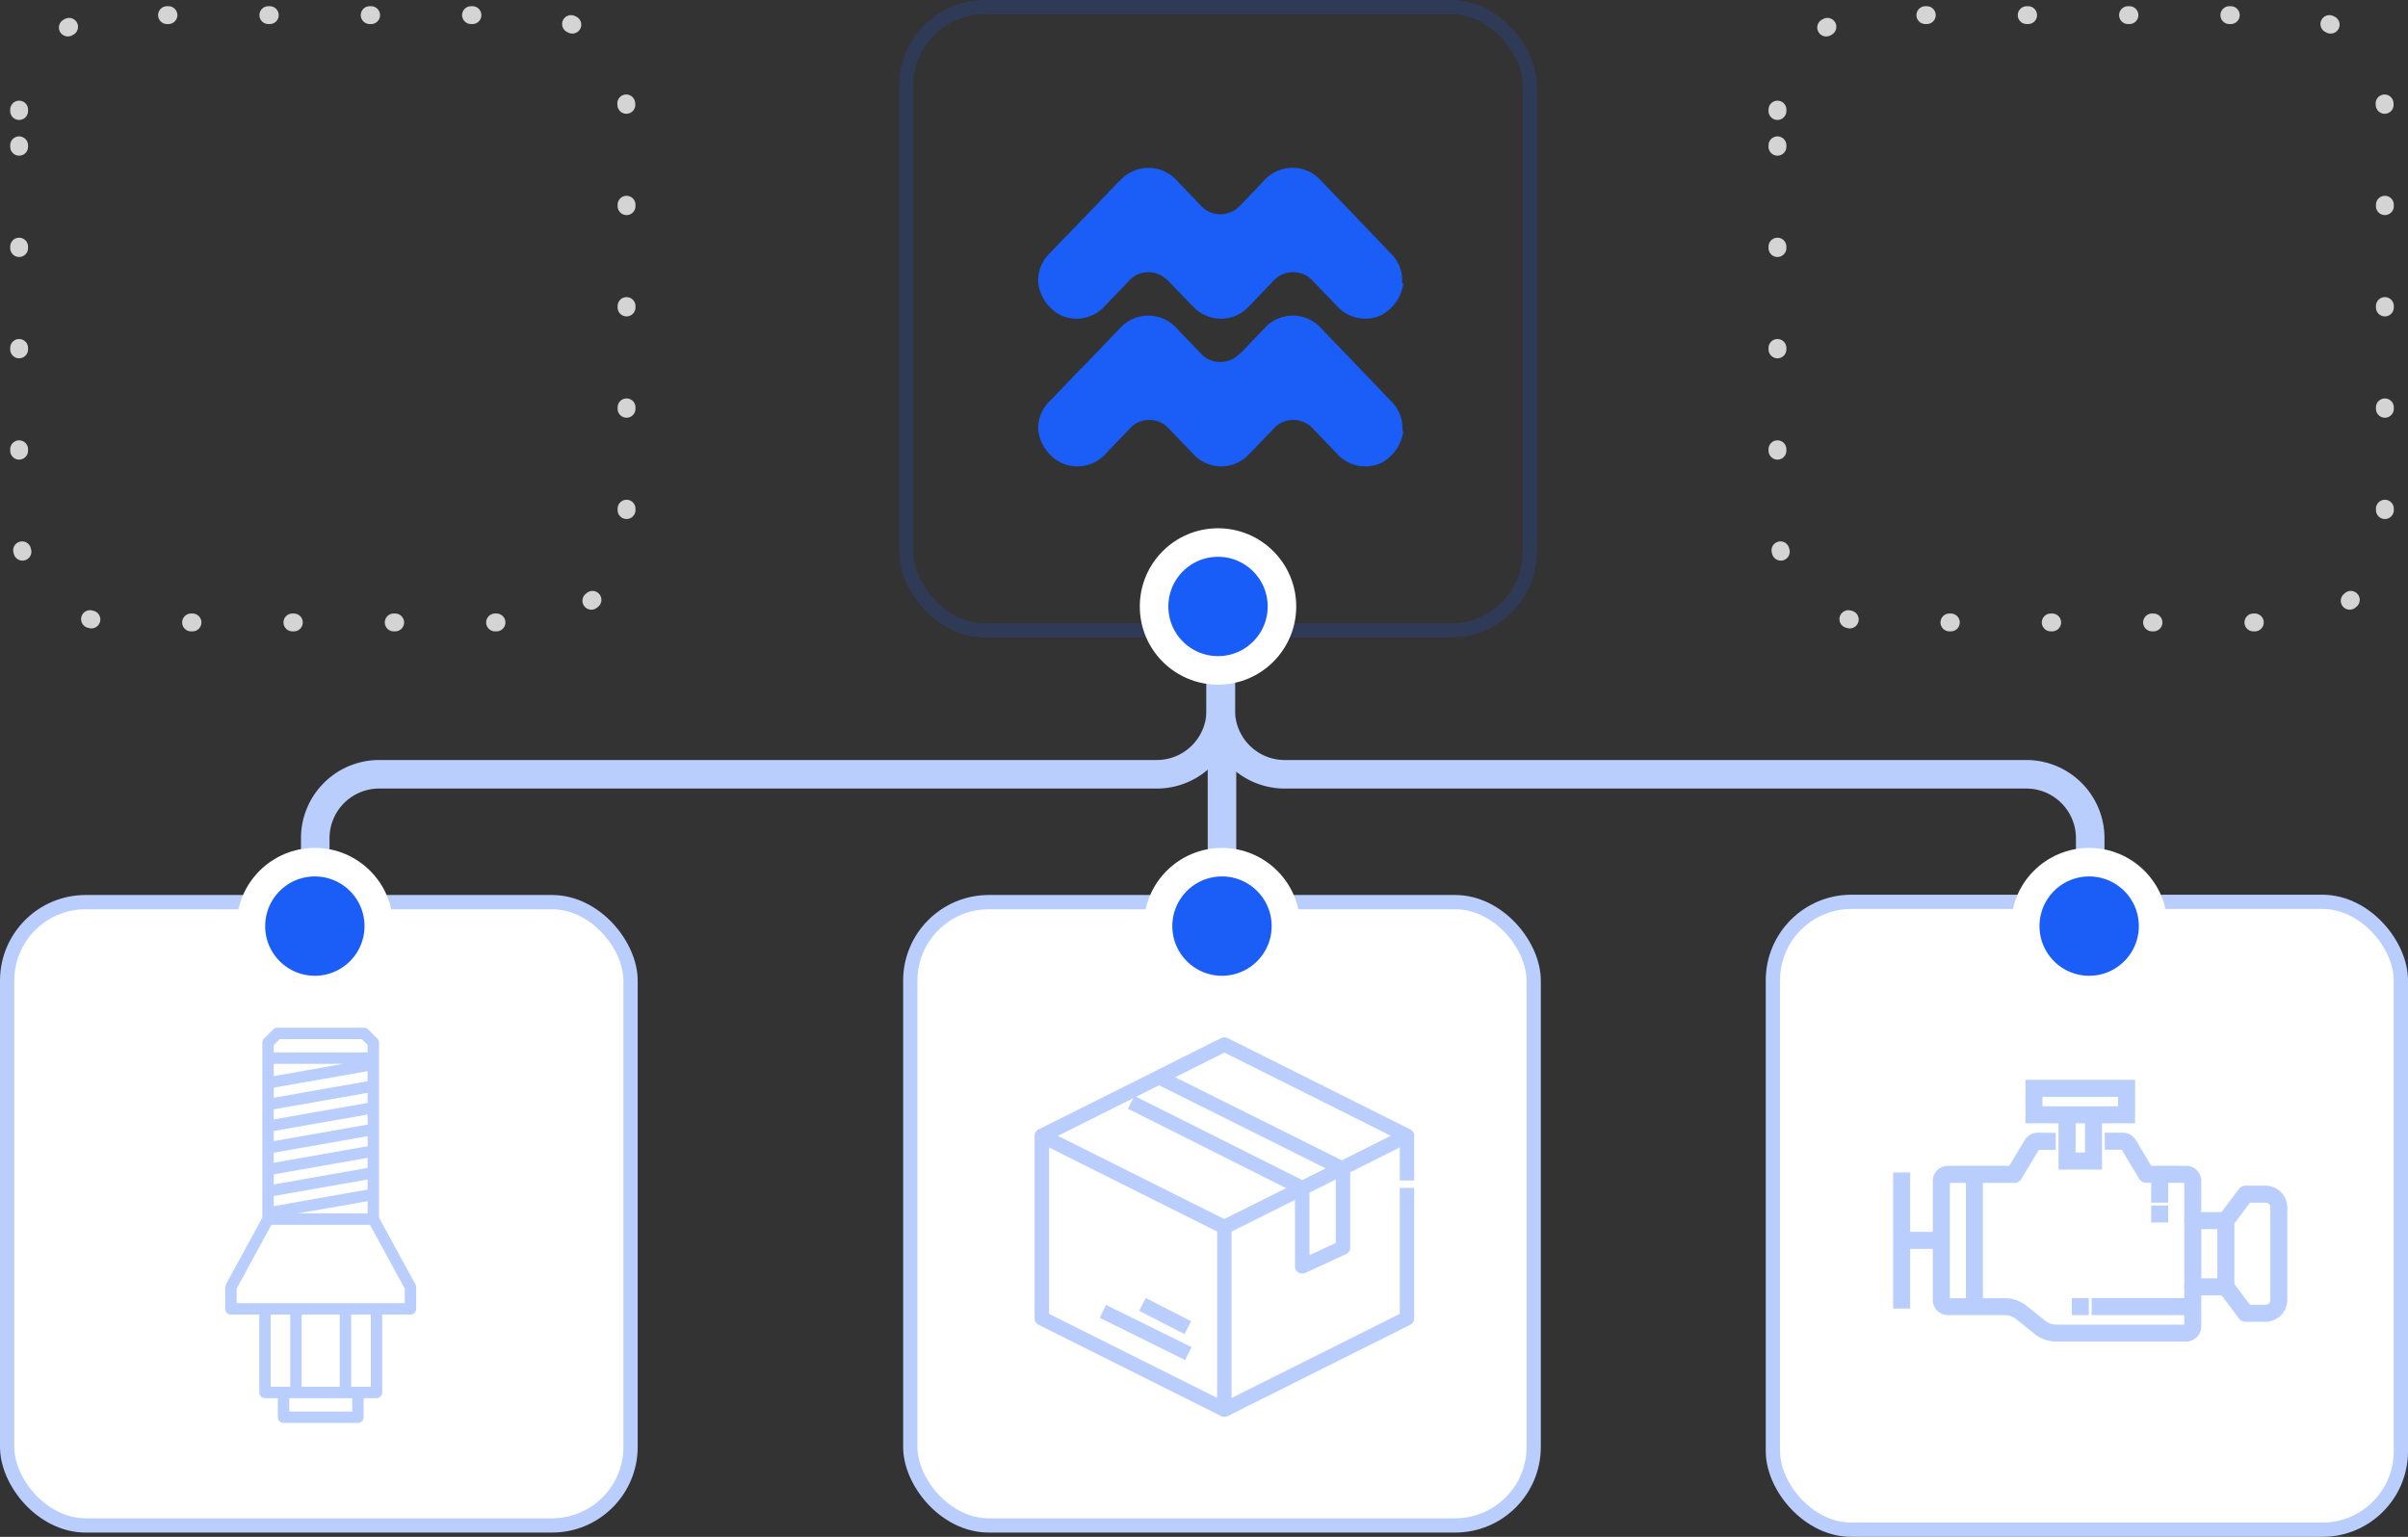
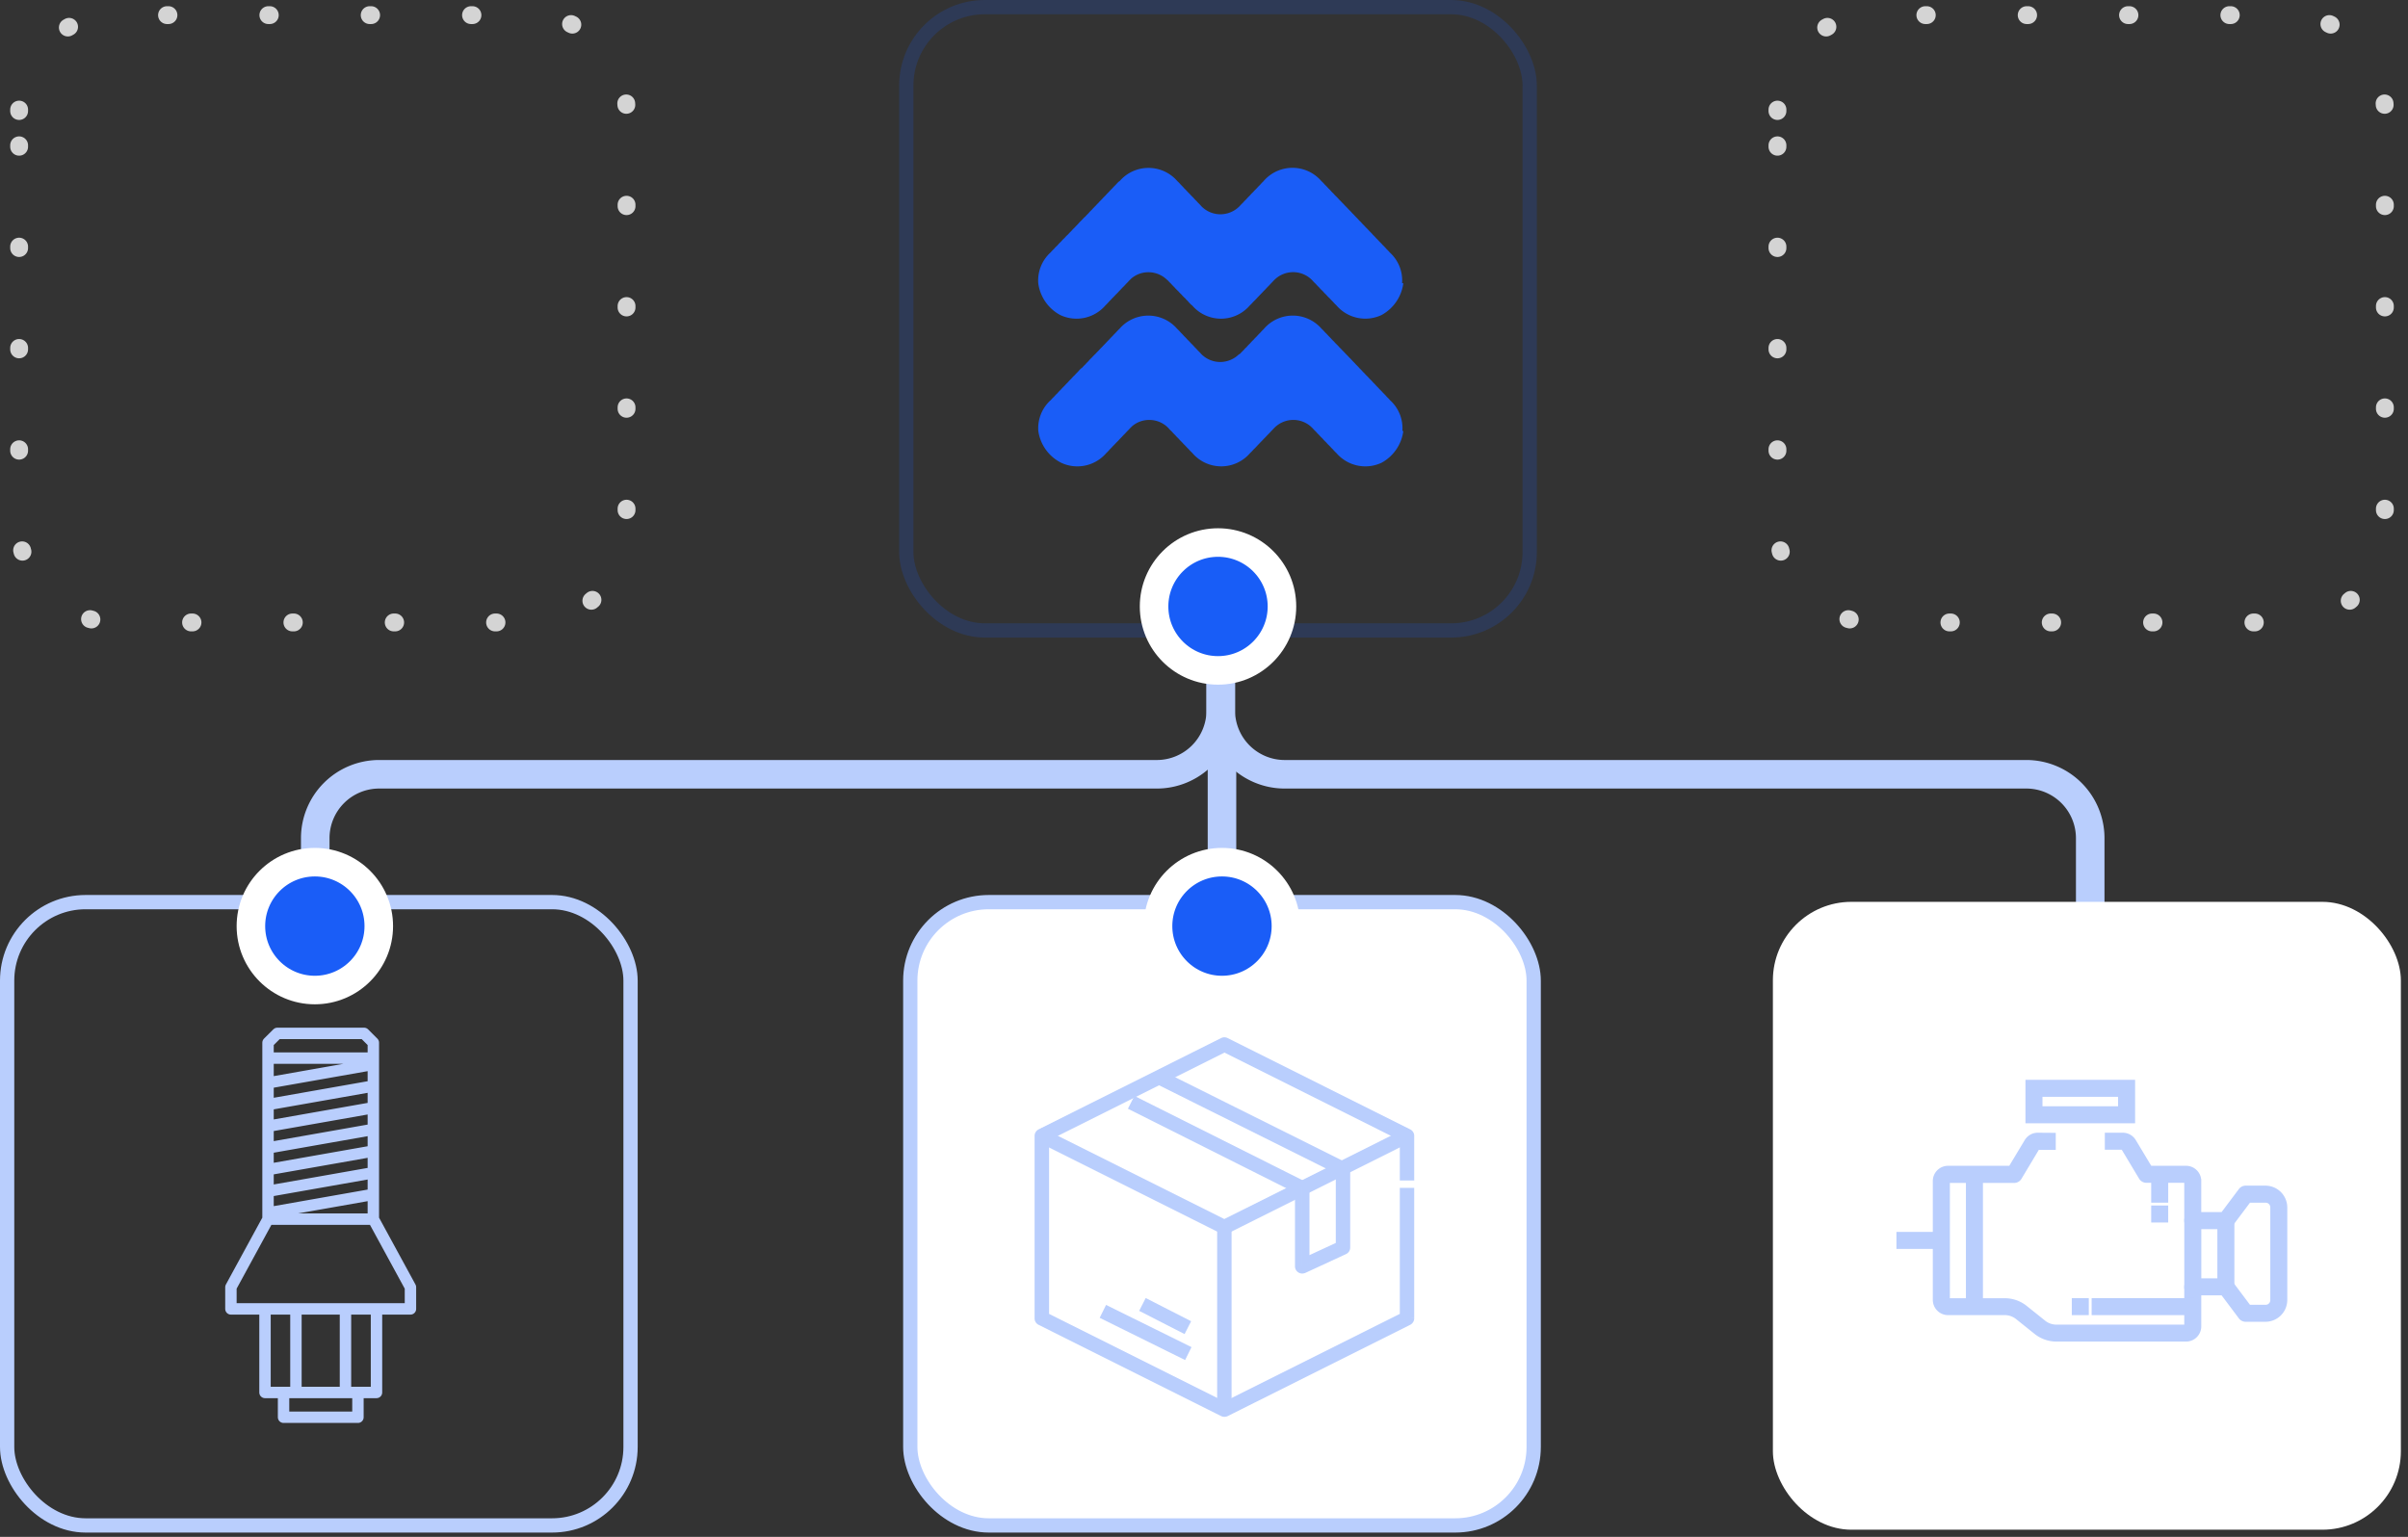
<svg xmlns="http://www.w3.org/2000/svg" width="168.72" height="107.7" viewBox="0 0 168.72 107.7">
  <rect x="0" y="0" width="168.72" height="107.7" fill="#333333" stroke="none" />
  <g id="Group_11420" data-name="Group 11420" transform="translate(-476.03 -2194)">
    <g id="Payment_API__Process_Online_and_In-Person_Payments-55" data-name="Payment API_ Process Online and In-Person Payments-55" transform="translate(476.25 2194.5)">
      <path id="Path_9752" data-name="Path 9752" d="M20.334,40v5.04a4.48,4.48,0,0,0,4.48,4.48h51.96A4.48,4.48,0,0,1,81.254,54v5.04" transform="translate(64.98 4.24)" fill="none" stroke="#b9cefd" stroke-width="2" />
      <path id="Path_9779" data-name="Path 9779" d="M81.524,40v5.04a4.48,4.48,0,0,1-4.48,4.48H22.558A4.48,4.48,0,0,0,18.078,54v5.04" transform="translate(3.79 4.24)" fill="none" stroke="#b9cefd" stroke-width="2" />
      <path id="Path_9760" data-name="Path 9760" d="M111.333,7.72A6.72,6.72,0,0,1,118.053,1h29.12a6.72,6.72,0,0,1,6.72,6.72V36.84a6.72,6.72,0,0,1-6.72,6.72h-29.12a6.72,6.72,0,0,1-6.72-6.72V7.72Z" transform="translate(12.987 -0.44)" fill="none" stroke="#d4d4d4" stroke-linecap="round" stroke-linejoin="round" stroke-width="1.25" stroke-dasharray="0.1 7" />
      <rect id="Rectangle_1287" data-name="Rectangle 1287" width="43.68" height="43.68" rx="5.5" transform="translate(63.281 0)" fill="none" stroke="rgba(24,93,247,0.18)" stroke-width="1" />
      <circle id="Ellipse_128" data-name="Ellipse 128" cx="4.48" cy="4.48" r="4.48" transform="translate(80.642 37.52)" fill="#185df7" stroke="#fff" stroke-width="2" />
      <g id="Group_11414" data-name="Group 11414" transform="translate(72.521 11.266)">
        <path id="Path_9775" data-name="Path 9775" d="M25.584,8.083a2.969,2.969,0,0,1-1.528,2.229A2.669,2.669,0,0,1,20.9,9.638L20.862,9.6a2.465,2.465,0,0,1-.2-.21l-.039-.042a2.455,2.455,0,0,1-.2-.21L20.381,9.1a2.376,2.376,0,0,1-.2-.21l-.037-.037a2.224,2.224,0,0,1-.2-.21L19.9,8.6a2.33,2.33,0,0,1-.2-.206l-.039-.042a2.445,2.445,0,0,1-.2-.21l-.039-.039a2.431,2.431,0,0,1-.2-.209l-.039-.039c-.029-.026-.057-.053-.085-.081a1.861,1.861,0,0,0-2.526.054l-.029.026L16.5,7.9c-.064.072-.134.143-.2.209l-.039.043c-.063.072-.132.139-.2.206l-.039.042c-.063.072-.132.143-.2.209l-.039.039c-.067.074-.132.143-.2.21l-.037.037c-.067.073-.134.143-.2.21l-.037.042c-.067.073-.134.143-.206.21l-.039.037a2.212,2.212,0,0,1-.2.21l-.037.037a2.662,2.662,0,0,1-4.036,0L10.736,9.6a2.165,2.165,0,0,1-.2-.206L10.5,9.349c-.07-.067-.139-.137-.2-.21L10.254,9.1c-.07-.067-.14-.137-.2-.21l-.037-.037a2.671,2.671,0,0,1-.2-.21L9.772,8.6c-.07-.067-.139-.134-.2-.206l-.039-.042a2.89,2.89,0,0,1-.2-.21l-.039-.039c-.07-.066-.139-.137-.2-.209L9.05,7.859h0l-.04-.037A.282.282,0,0,1,8.984,7.8,1.86,1.86,0,0,0,7.73,7.312a1.823,1.823,0,0,0-1.211.446.071.071,0,0,1-.014.013,1.16,1.16,0,0,1-.09.089L6.376,7.9a2.774,2.774,0,0,1-.2.209l-.037.039a2.918,2.918,0,0,1-.2.21L5.9,8.395c-.064.076-.134.143-.2.213l-.039.039a2.9,2.9,0,0,1-.2.21l-.039.037c-.063.073-.132.143-.2.21l-.039.037a2.67,2.67,0,0,1-.2.21l-.037.042a2.9,2.9,0,0,1-.2.21l-.037.037a2.671,2.671,0,0,1-3.152.676A2.969,2.969,0,0,1,.006,8.085,2.65,2.65,0,0,1,.852,5.941L.893,5.9a2.835,2.835,0,0,1,.2-.209l.042-.042a1.819,1.819,0,0,1,.2-.206L1.374,5.4a2.647,2.647,0,0,1,.2-.209l.039-.039a2.269,2.269,0,0,1,.2-.209L1.857,4.9a2.829,2.829,0,0,1,.2-.207L2.1,4.656a2.283,2.283,0,0,1,.2-.209l.037-.039a2.224,2.224,0,0,1,.2-.21l.037-.037c.064-.074.134-.143.2-.21l.039-.042a2.891,2.891,0,0,1,.2-.21l.039-.037c.063-.073.132-.143.2-.21L3.3,3.415a2.574,2.574,0,0,1,.2-.21l.037-.042a2.908,2.908,0,0,1,.2-.21l.037-.037c.064-.073.134-.143.2-.21l.039-.039c.063-.072.132-.142.2-.209l.039-.042a2.606,2.606,0,0,1,.2-.206l.039-.043c.063-.072.132-.142.2-.209l.037-.039c.063-.072.134-.143.2-.209l.037-.039c.067-.073.134-.143.2-.21l.039-.037c.063-.076.132-.143.2-.213l.039-.039c.067-.074.132-.143.2-.21L5.709.925a2.67,2.67,0,0,1,4.041,0l.039.037c.07.067.137.137.2.21l.037.039c.07.07.14.137.2.213l.037.037a2.666,2.666,0,0,1,.2.21l.039.039a2.868,2.868,0,0,1,.2.209l.039.039c.07.067.139.137.2.209l.039.043c.07.066.139.137.2.209l.037.039c.07.067.14.137.2.209l.037.039h0l.064.061a1.865,1.865,0,0,0,1.255.484,1.885,1.885,0,0,0,1.292-.522l.066-.067c.066-.071.132-.14.2-.206l.042-.042a1.731,1.731,0,0,1,.2-.206l.037-.043a2.447,2.447,0,0,1,.2-.209l.037-.039a2.452,2.452,0,0,1,.2-.209l.039-.042c.063-.073.132-.14.2-.207l.039-.042c.063-.072.132-.143.2-.209l.039-.039a2.663,2.663,0,0,1,.2-.21l.037-.042a2.668,2.668,0,0,1,4.036,0l.039.037a2.45,2.45,0,0,1,.2.21l.039.039a2.83,2.83,0,0,1,.2.209l.039.042a2.213,2.213,0,0,1,.2.21l.037.039a2.209,2.209,0,0,1,.2.209l.039.039c.072.067.139.137.206.209l.035.043c.072.066.139.137.206.209l.037.039c.071.067.137.137.2.209l.039.039c.07.067.137.137.2.21l.039.037c.07.067.137.137.2.21l.039.042c.07.067.137.137.2.21l.037.037a2.915,2.915,0,0,1,.2.21l.037.042a2.047,2.047,0,0,1,.2.206l.039.042a2.869,2.869,0,0,1,.2.21l.039.037a2.9,2.9,0,0,1,.2.21l.039.039c.07.066.139.137.2.209l.037.042c.07.067.14.137.2.207l.037.042a2.651,2.651,0,0,1,.2.209l.039.039a2.629,2.629,0,0,1,.2.209l.039.039c.07.067.139.137.2.21l.037.042a2.885,2.885,0,0,1,.2.209l.037.039a2.643,2.643,0,0,1,.85,2.142Z" transform="translate(0 0)" fill="#1a5df7" />
        <path id="Path_9776" data-name="Path 9776" d="M25.586,24.417a2.968,2.968,0,0,1-1.528,2.229,2.669,2.669,0,0,1-3.154-.674l-.039-.037a2.436,2.436,0,0,1-.2-.21l-.039-.042a2.444,2.444,0,0,1-.2-.21l-.039-.037a2.386,2.386,0,0,1-.2-.21l-.037-.037a2.208,2.208,0,0,1-.2-.21l-.037-.042a2.321,2.321,0,0,1-.2-.206l-.039-.042a2.453,2.453,0,0,1-.2-.21l-.039-.039a2.441,2.441,0,0,1-.2-.209l-.039-.039c-.03-.026-.057-.053-.085-.081a1.861,1.861,0,0,0-2.526.054l-.029.026-.037.039c-.064.072-.134.143-.2.209l-.039.043c-.063.072-.132.139-.2.206l-.039.042c-.063.072-.132.143-.2.209l-.039.039c-.067.074-.132.143-.2.21l-.037.037c-.067.073-.134.143-.2.21l-.037.042c-.067.073-.134.143-.206.21l-.039.037a2.219,2.219,0,0,1-.2.21l-.037.037a2.662,2.662,0,0,1-4.036,0l-.039-.042a2.171,2.171,0,0,1-.2-.206l-.039-.042c-.07-.067-.139-.137-.2-.21l-.037-.037c-.07-.067-.14-.137-.2-.21l-.037-.037a2.683,2.683,0,0,1-.2-.21l-.039-.042c-.07-.067-.139-.134-.2-.206l-.039-.042a2.89,2.89,0,0,1-.2-.21l-.039-.039c-.07-.066-.139-.137-.2-.209l-.037-.039h0l-.04-.037a.282.282,0,0,1-.023-.024,1.86,1.86,0,0,0-1.253-.484,1.822,1.822,0,0,0-1.211.446.071.071,0,0,1-.014.013,1.158,1.158,0,0,1-.09.089l-.039.039a2.775,2.775,0,0,1-.2.209l-.037.039a2.906,2.906,0,0,1-.2.21l-.037.037c-.064.076-.134.143-.2.213l-.039.039a2.876,2.876,0,0,1-.2.21l-.039.037c-.063.073-.132.143-.2.21l-.039.037a2.659,2.659,0,0,1-.2.21l-.037.042a2.893,2.893,0,0,1-.2.21l-.037.037a2.671,2.671,0,0,1-3.152.676A2.965,2.965,0,0,1,.011,24.422a2.65,2.65,0,0,1,.845-2.144L.9,22.238a2.827,2.827,0,0,1,.2-.209l.042-.042a1.819,1.819,0,0,1,.2-.206l.037-.043a2.641,2.641,0,0,1,.2-.209l.039-.039a2.262,2.262,0,0,1,.2-.209l.039-.042a2.838,2.838,0,0,1,.2-.207l.039-.042a2.287,2.287,0,0,1,.2-.209l.037-.039a2.228,2.228,0,0,1,.2-.21l.037-.037c.064-.074.134-.143.2-.21l.039-.042a2.9,2.9,0,0,1,.2-.21L3.066,20c.063-.073.132-.143.2-.21l.039-.037a2.585,2.585,0,0,1,.2-.21l.037-.042a2.918,2.918,0,0,1,.2-.21l.037-.037c.064-.073.134-.143.2-.21L4.029,19c.063-.072.132-.142.2-.209l.039-.042a2.6,2.6,0,0,1,.2-.206l.039-.043c.063-.072.132-.142.2-.209l.037-.039c.063-.072.134-.143.2-.209l.037-.039c.067-.073.134-.143.2-.21l.039-.037c.063-.076.132-.143.2-.213l.039-.039c.067-.074.132-.143.2-.21l.039-.037a2.667,2.667,0,0,1,4.039,0l.039.037c.07.067.137.137.2.21l.037.039a2.936,2.936,0,0,1,.2.213l.037.037a2.637,2.637,0,0,1,.2.21l.039.039a2.859,2.859,0,0,1,.2.209l.039.039c.07.067.139.137.2.209l.039.043c.07.066.139.137.2.209l.037.039c.07.067.14.137.2.209l.037.039h0l.064.061a1.865,1.865,0,0,0,1.254.484,1.885,1.885,0,0,0,1.292-.522L14.153,19c.066-.071.132-.14.2-.206l.042-.042a1.732,1.732,0,0,1,.2-.206l.037-.043a2.442,2.442,0,0,1,.2-.209l.037-.039a2.457,2.457,0,0,1,.2-.209l.039-.042c.063-.073.132-.14.2-.207l.039-.042c.063-.072.132-.143.2-.209l.039-.039a2.674,2.674,0,0,1,.2-.21l.037-.042a2.668,2.668,0,0,1,4.036,0l.039.037a2.454,2.454,0,0,1,.2.21l.039.039a2.83,2.83,0,0,1,.2.209l.039.042a2.216,2.216,0,0,1,.2.21l.037.039a2.189,2.189,0,0,1,.2.209l.039.039c.072.067.139.137.206.209l.035.043c.072.066.139.137.206.209l.037.039c.071.067.137.137.2.209l.039.039c.07.067.137.137.2.21l.039.037c.07.067.137.137.2.21l.039.042c.07.067.137.137.2.21l.037.037a2.906,2.906,0,0,1,.2.21l.037.042a2.054,2.054,0,0,1,.2.206l.039.042a2.891,2.891,0,0,1,.2.21l.039.037a2.866,2.866,0,0,1,.2.21l.039.039c.07.066.139.137.2.209l.037.042c.07.067.14.137.2.207l.037.042a2.668,2.668,0,0,1,.2.209l.039.039a2.632,2.632,0,0,1,.2.209l.039.039c.07.067.139.137.2.21l.037.042a2.89,2.89,0,0,1,.2.209l.037.039a2.643,2.643,0,0,1,.85,2.142Z" transform="translate(-0.001 -5.982)" fill="#1a5df7" />
      </g>
      <path id="Path_9778" data-name="Path 9778" d="M111.333,7.72A6.72,6.72,0,0,1,118.053,1h29.12a6.72,6.72,0,0,1,6.72,6.72V36.84a6.72,6.72,0,0,1-6.72,6.72h-29.12a6.72,6.72,0,0,1-6.72-6.72V7.72Z" transform="translate(-110.213 -0.44)" fill="none" stroke="#d4d4d4" stroke-linecap="round" stroke-linejoin="round" stroke-width="1.25" stroke-dasharray="0.1 7" />
      <g id="Group_11416" data-name="Group 11416" transform="translate(0 59.92)">
-         <rect id="Rectangle_1260" data-name="Rectangle 1260" width="44" height="44" rx="5.5" transform="translate(0 2.78)" fill="#fff" />
        <rect id="Rectangle_1261" data-name="Rectangle 1261" width="43.68" height="43.68" rx="5.5" transform="translate(0.28 2.8)" fill="none" stroke="#b9cefd" stroke-width="1" />
        <circle id="Ellipse_122" data-name="Ellipse 122" cx="4.48" cy="4.48" r="4.48" transform="translate(17.36)" fill="#1a5df7" stroke="#fff" stroke-width="2" />
        <path id="d5e12b2d5395e5078694958317e691fd" d="M44.328,2l.651.651V15.016l2.6,4.773v1.519H35V19.788l2.6-4.773V2.651L38.254,2ZM45.2,21.307v5.857h-1.3V28.9H38.688V27.164h-1.3V21.307m1.3,5.857h5.206m-.868-5.857v5.857m-3.471-5.857v5.857M37.6,3.735h7.376M37.6,5.471l7.376-1.3M37.6,6.989l7.376-1.3M37.6,8.508l7.376-1.3M37.6,10.027l7.376-1.3M37.6,11.545l7.376-1.3M37.6,13.064l7.376-1.3M37.6,14.582l7.376-1.3M37.6,15.016h7.376" transform="translate(-19.04 9.998)" fill="none" stroke="#b9cefd" stroke-linecap="round" stroke-linejoin="round" stroke-width="0.8" />
      </g>
      <g id="Group_11417" data-name="Group 11417" transform="translate(124.32 59.92)">
        <rect id="Rectangle_1260-2" data-name="Rectangle 1260" width="44" height="44" rx="5.5" transform="translate(-0.32 2.78)" fill="#fff" />
-         <rect id="Rectangle_1261-2" data-name="Rectangle 1261" width="44" height="44" rx="5.5" transform="translate(-0.32 2.78)" fill="none" stroke="#b9cefd" stroke-width="1" />
-         <circle id="Ellipse_122-2" data-name="Ellipse 122" cx="4.48" cy="4.48" r="4.48" transform="translate(17.36)" fill="#1a5df7" stroke="#fff" stroke-width="2" />
      </g>
      <g id="Group_11419" data-name="Group 11419" transform="translate(132.558 75.303)">
-         <path id="Path_9784" data-name="Path 9784" d="M-297.01,583.722v3.709h2.782v-3.709h-.927V586.5h-.927v-2.782ZM-308.6,587.9v9.272h.927V587.9Z" transform="translate(308.601 -581.404)" fill="#b9cefd" stroke="#b9cefd" stroke-width="0.265" fill-rule="evenodd" />
        <path id="Path_9785" data-name="Path 9785" d="M-308.535,586.1v.927h3.014V586.1Z" transform="translate(308.766 -575.44)" fill="#b9cefd" stroke="#b9cefd" stroke-width="0.265" fill-rule="evenodd" />
        <path id="Path_9786" data-name="Path 9786" d="M-300.591,586.77a.928.928,0,0,0-.795.451l-1.122,1.867h-4.373a.934.934,0,0,0-.927.927v8.345a.935.935,0,0,0,.927.927h3.986a1.4,1.4,0,0,1,.87.306l1.3,1.041a2.317,2.317,0,0,0,1.447.507h9.087a.931.931,0,0,0,.927-.931V597.9h1.623l1.251,1.669a.464.464,0,0,0,.371.185h1.391a1.4,1.4,0,0,0,1.391-1.391V591.87a1.4,1.4,0,0,0-1.391-1.391h-1.391a.464.464,0,0,0-.371.185l-1.252,1.669h-1.623v-2.318a.931.931,0,0,0-.933-.927h-2.513l-1.122-1.867a.928.928,0,0,0-.795-.451h-1.128v.927h1.128l1.256,2.093a.464.464,0,0,0,.4.225h2.782V592.8a.464.464,0,0,0,.464.464h2.318a.463.463,0,0,0,.371-.186l1.252-1.669h1.159a.457.457,0,0,1,.464.464v6.491a.457.457,0,0,1-.464.464h-1.159l-1.252-1.669a.464.464,0,0,0-.371-.185h-2.318a.464.464,0,0,0-.464.464v2.781h-9.086a1.392,1.392,0,0,1-.869-.3l-1.3-1.041a2.316,2.316,0,0,0-1.447-.509h-3.986v-8.345h4.636a.463.463,0,0,0,.4-.226l1.254-2.093h1.129v-.927Zm-.726-3.709v2.782h7.418v-2.782h-7.418Zm.927.927h5.563v.927h-5.563Z" transform="translate(310.588 -583.061)" fill="#b9cefd" stroke="#b9cefd" stroke-width="0.265" fill-rule="evenodd" />
        <path id="Path_9787" data-name="Path 9787" d="M-291.846,588.158v4.636h.927v-4.636Zm-15.3-3.245v9.272h.927v-9.272Zm17.618,3.245v4.636h.927v-4.636Zm-4.636-3.245v1.855h.927v-1.855Zm-4.173,8.809v.927h6.954v-.927Zm-1.391,0v.927h.927v-.927Zm5.563-6.491v.927h.927v-.927Z" transform="translate(312.246 -578.422)" fill="#b9cefd" stroke="#b9cefd" stroke-width="0.265" fill-rule="evenodd" />
      </g>
    </g>
    <line id="Line_60" data-name="Line 60" y2="11.2" transform="translate(561.65 2244.9)" fill="none" stroke="#b9cefd" stroke-linecap="round" stroke-width="2" />
    <g id="Group_11418" data-name="Group 11418" transform="translate(539.81 2254.42)">
      <rect id="Rectangle_1260-3" data-name="Rectangle 1260" width="43.68" height="43.68" rx="5.5" transform="translate(0 2.8)" fill="#fff" />
      <rect id="Rectangle_1261-3" data-name="Rectangle 1261" width="43.68" height="43.68" rx="5.5" transform="translate(0 2.8)" fill="none" stroke="#b9cefd" stroke-width="1" />
      <circle id="Ellipse_122-3" data-name="Ellipse 122" cx="4.48" cy="4.48" r="4.48" transform="translate(17.36 0)" fill="#1a5df7" stroke="#fff" stroke-width="2" />
    </g>
    <g id="f968876cdd5df955c5fe80f47bf1a4de" transform="translate(548.77 2266.944)">
      <path id="Path_9780" data-name="Path 9780" d="M13.047,26.07a.278.278,0,0,1-.112-.025L.143,19.649A.255.255,0,0,1,0,19.419V6.627A.261.261,0,0,1,.143,6.4L12.935,0a.259.259,0,0,1,.229,0L25.956,6.4a.255.255,0,0,1,.143.229V9.507h-.51V6.785L13.052.516.515,6.785V19.261L13.052,25.53l12.537-6.269V10.526h.51v8.893a.261.261,0,0,1-.143.229l-12.792,6.4A.324.324,0,0,1,13.047,26.07Z" transform="translate(0 0.025)" fill="#b9cffe" stroke="#b9cefd" stroke-width="0.5" />
      <path id="Path_9781" data-name="Path 9781" d="M15.7,132.88a.277.277,0,0,1-.112-.025L2.8,126.459l.229-.454L15.7,132.34,28.384,126l.229.454-12.792,6.4A.251.251,0,0,1,15.7,132.88Z" transform="translate(-2.657 -119.577)" fill="#b9cffe" stroke="#b9cefd" stroke-width="0.5" />
      <rect id="Rectangle_1288" data-name="Rectangle 1288" width="0.51" height="12.792" transform="translate(12.792 13.048)" fill="#b9cffe" stroke="#b9cefd" stroke-width="0.5" />
      <path id="Path_9782" data-name="Path 9782" d="M141.875,59.235a.27.27,0,0,1-.138-.041.257.257,0,0,1-.117-.214V53.654L130,47.824l.229-.454,11.763,5.9a.255.255,0,0,1,.143.229v5.086l2.344-1.086V52.309l-12.746-6.355.229-.454,12.884,6.427a.255.255,0,0,1,.143.229v5.509a.251.251,0,0,1-.148.229l-2.854,1.32A.475.475,0,0,1,141.875,59.235Z" transform="translate(-123.375 -43.18)" fill="#b9cffe" stroke="#b9cefd" stroke-width="0.5" />
      <rect id="Rectangle_1289" data-name="Rectangle 1289" width="6.177" height="0.51" transform="translate(4.872 18.837) rotate(26.298)" fill="#b9cffe" stroke="#b9cefd" stroke-width="0.5" />
      <rect id="Rectangle_1290" data-name="Rectangle 1290" width="3.073" height="0.51" transform="translate(7.646 18.356) rotate(27.076)" fill="#b9cffe" stroke="#b9cefd" stroke-width="0.5" />
    </g>
  </g>
</svg>